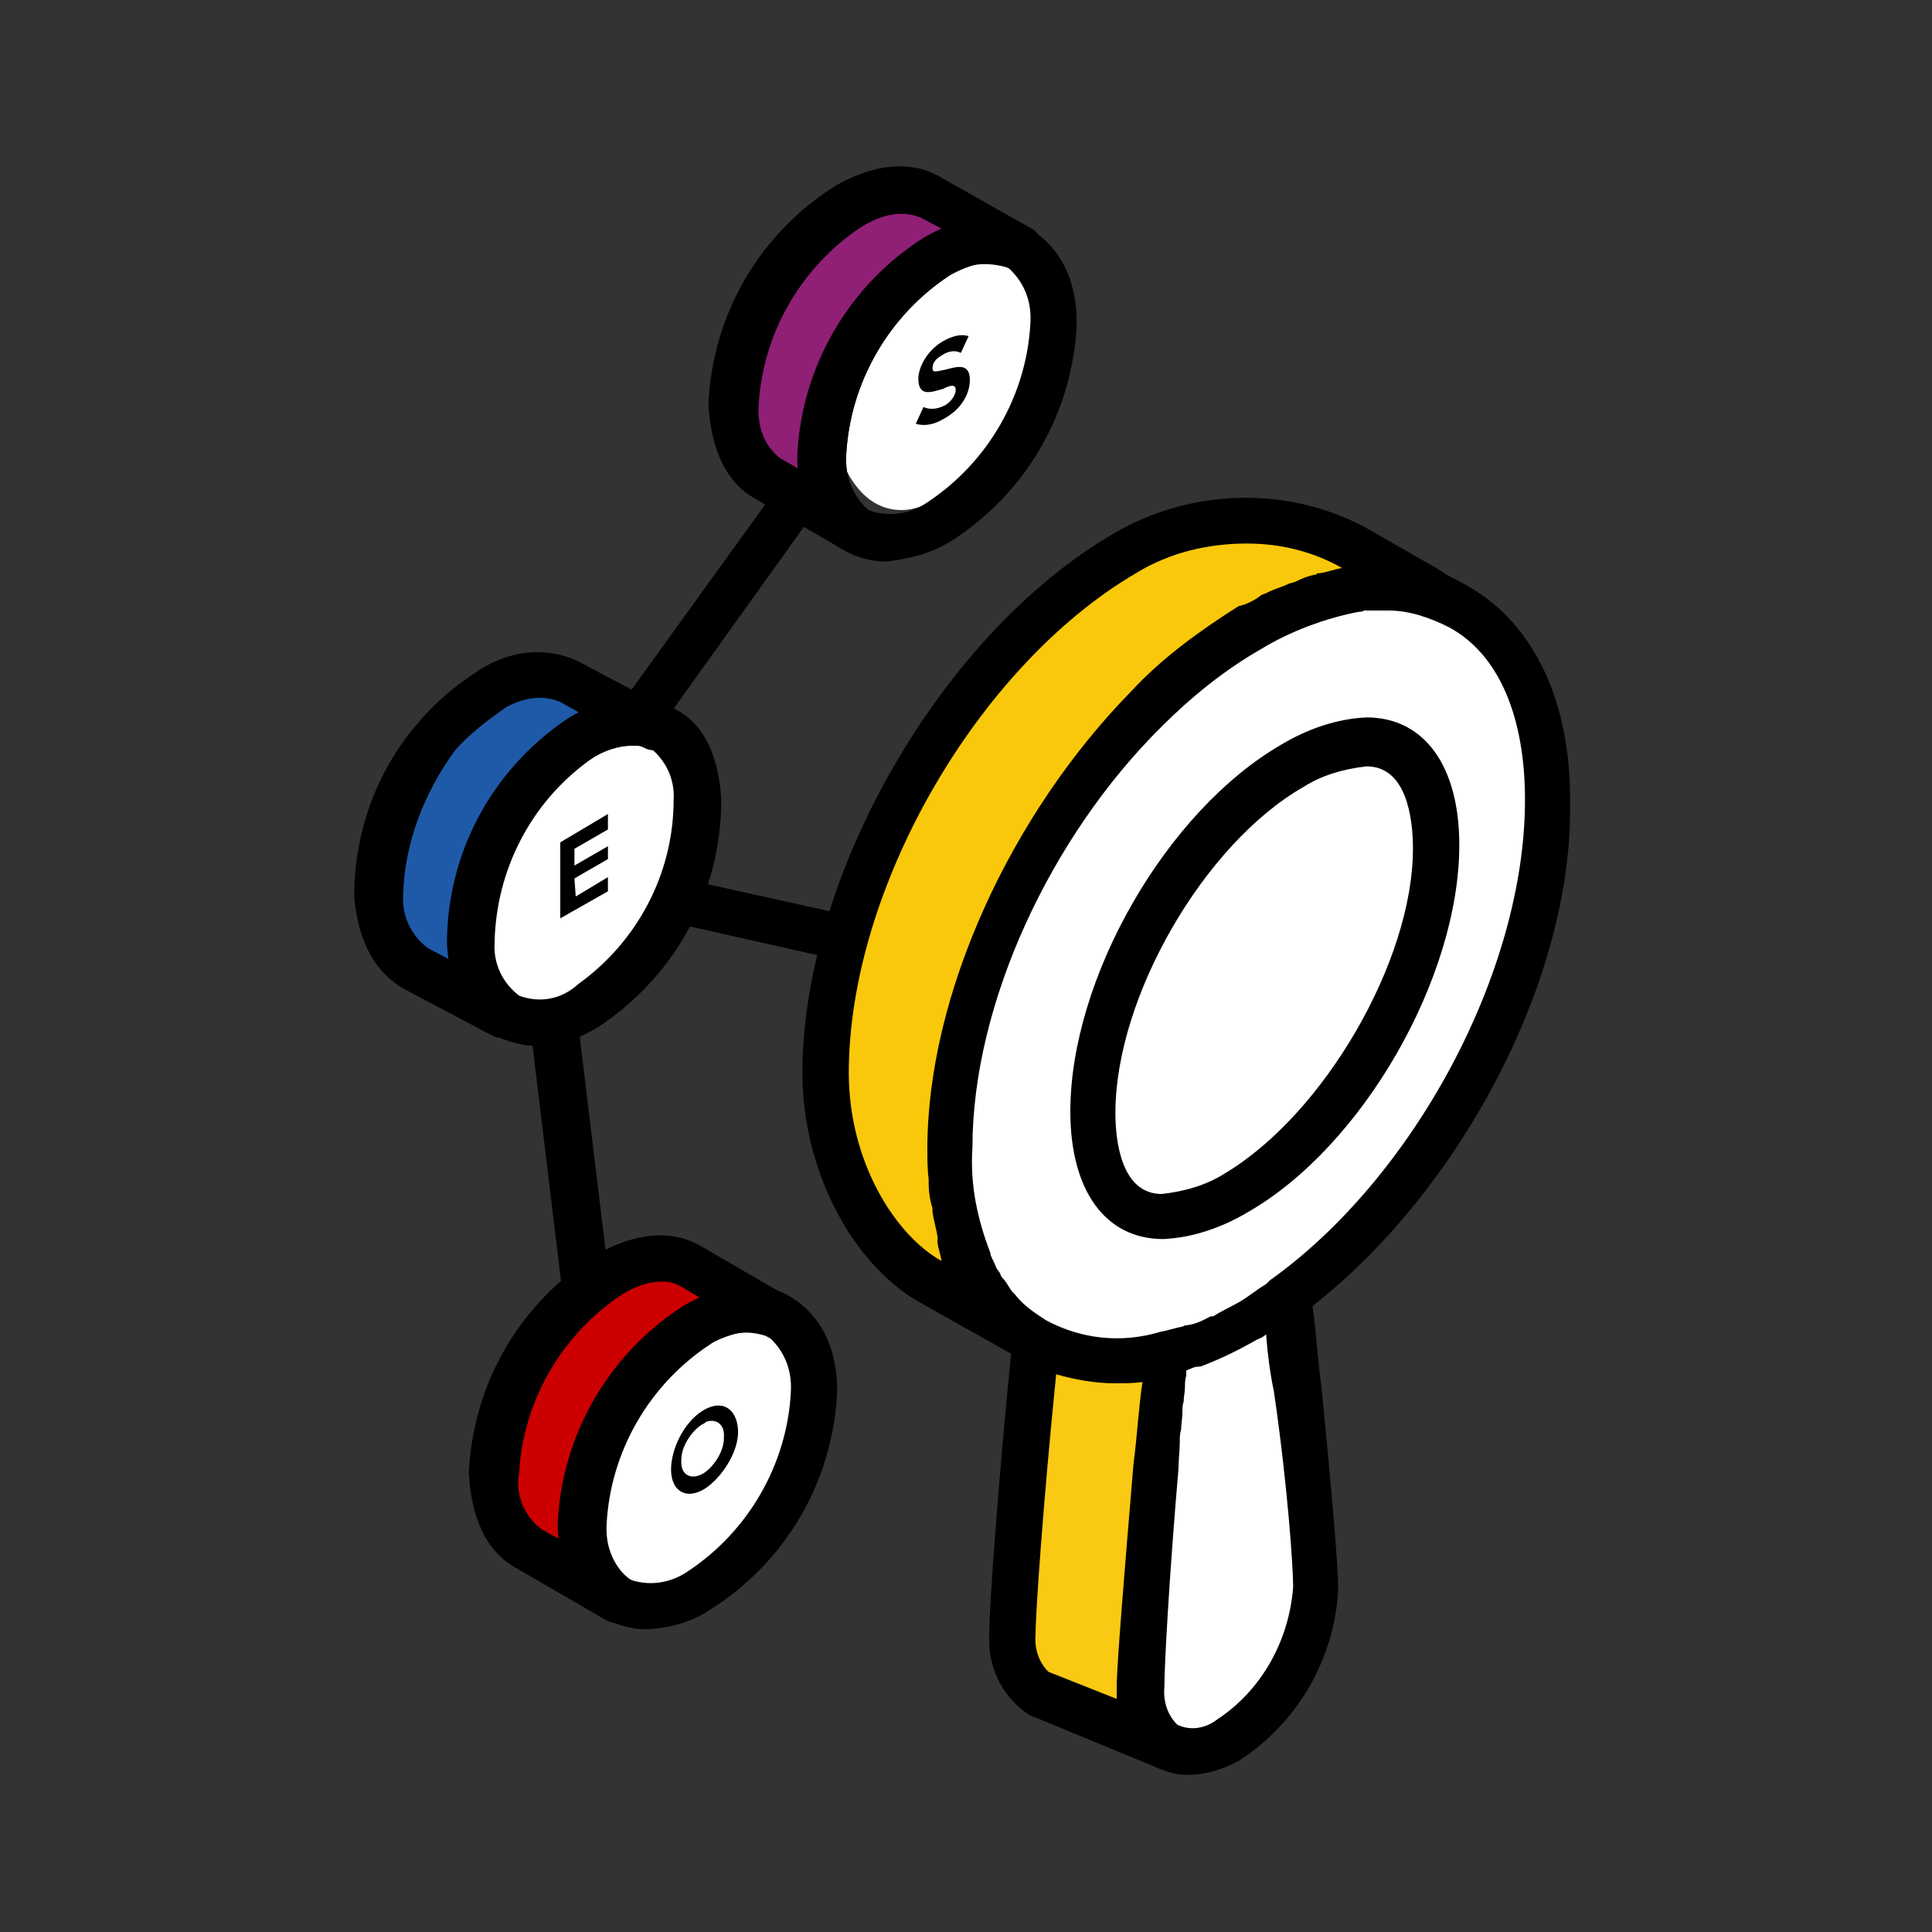
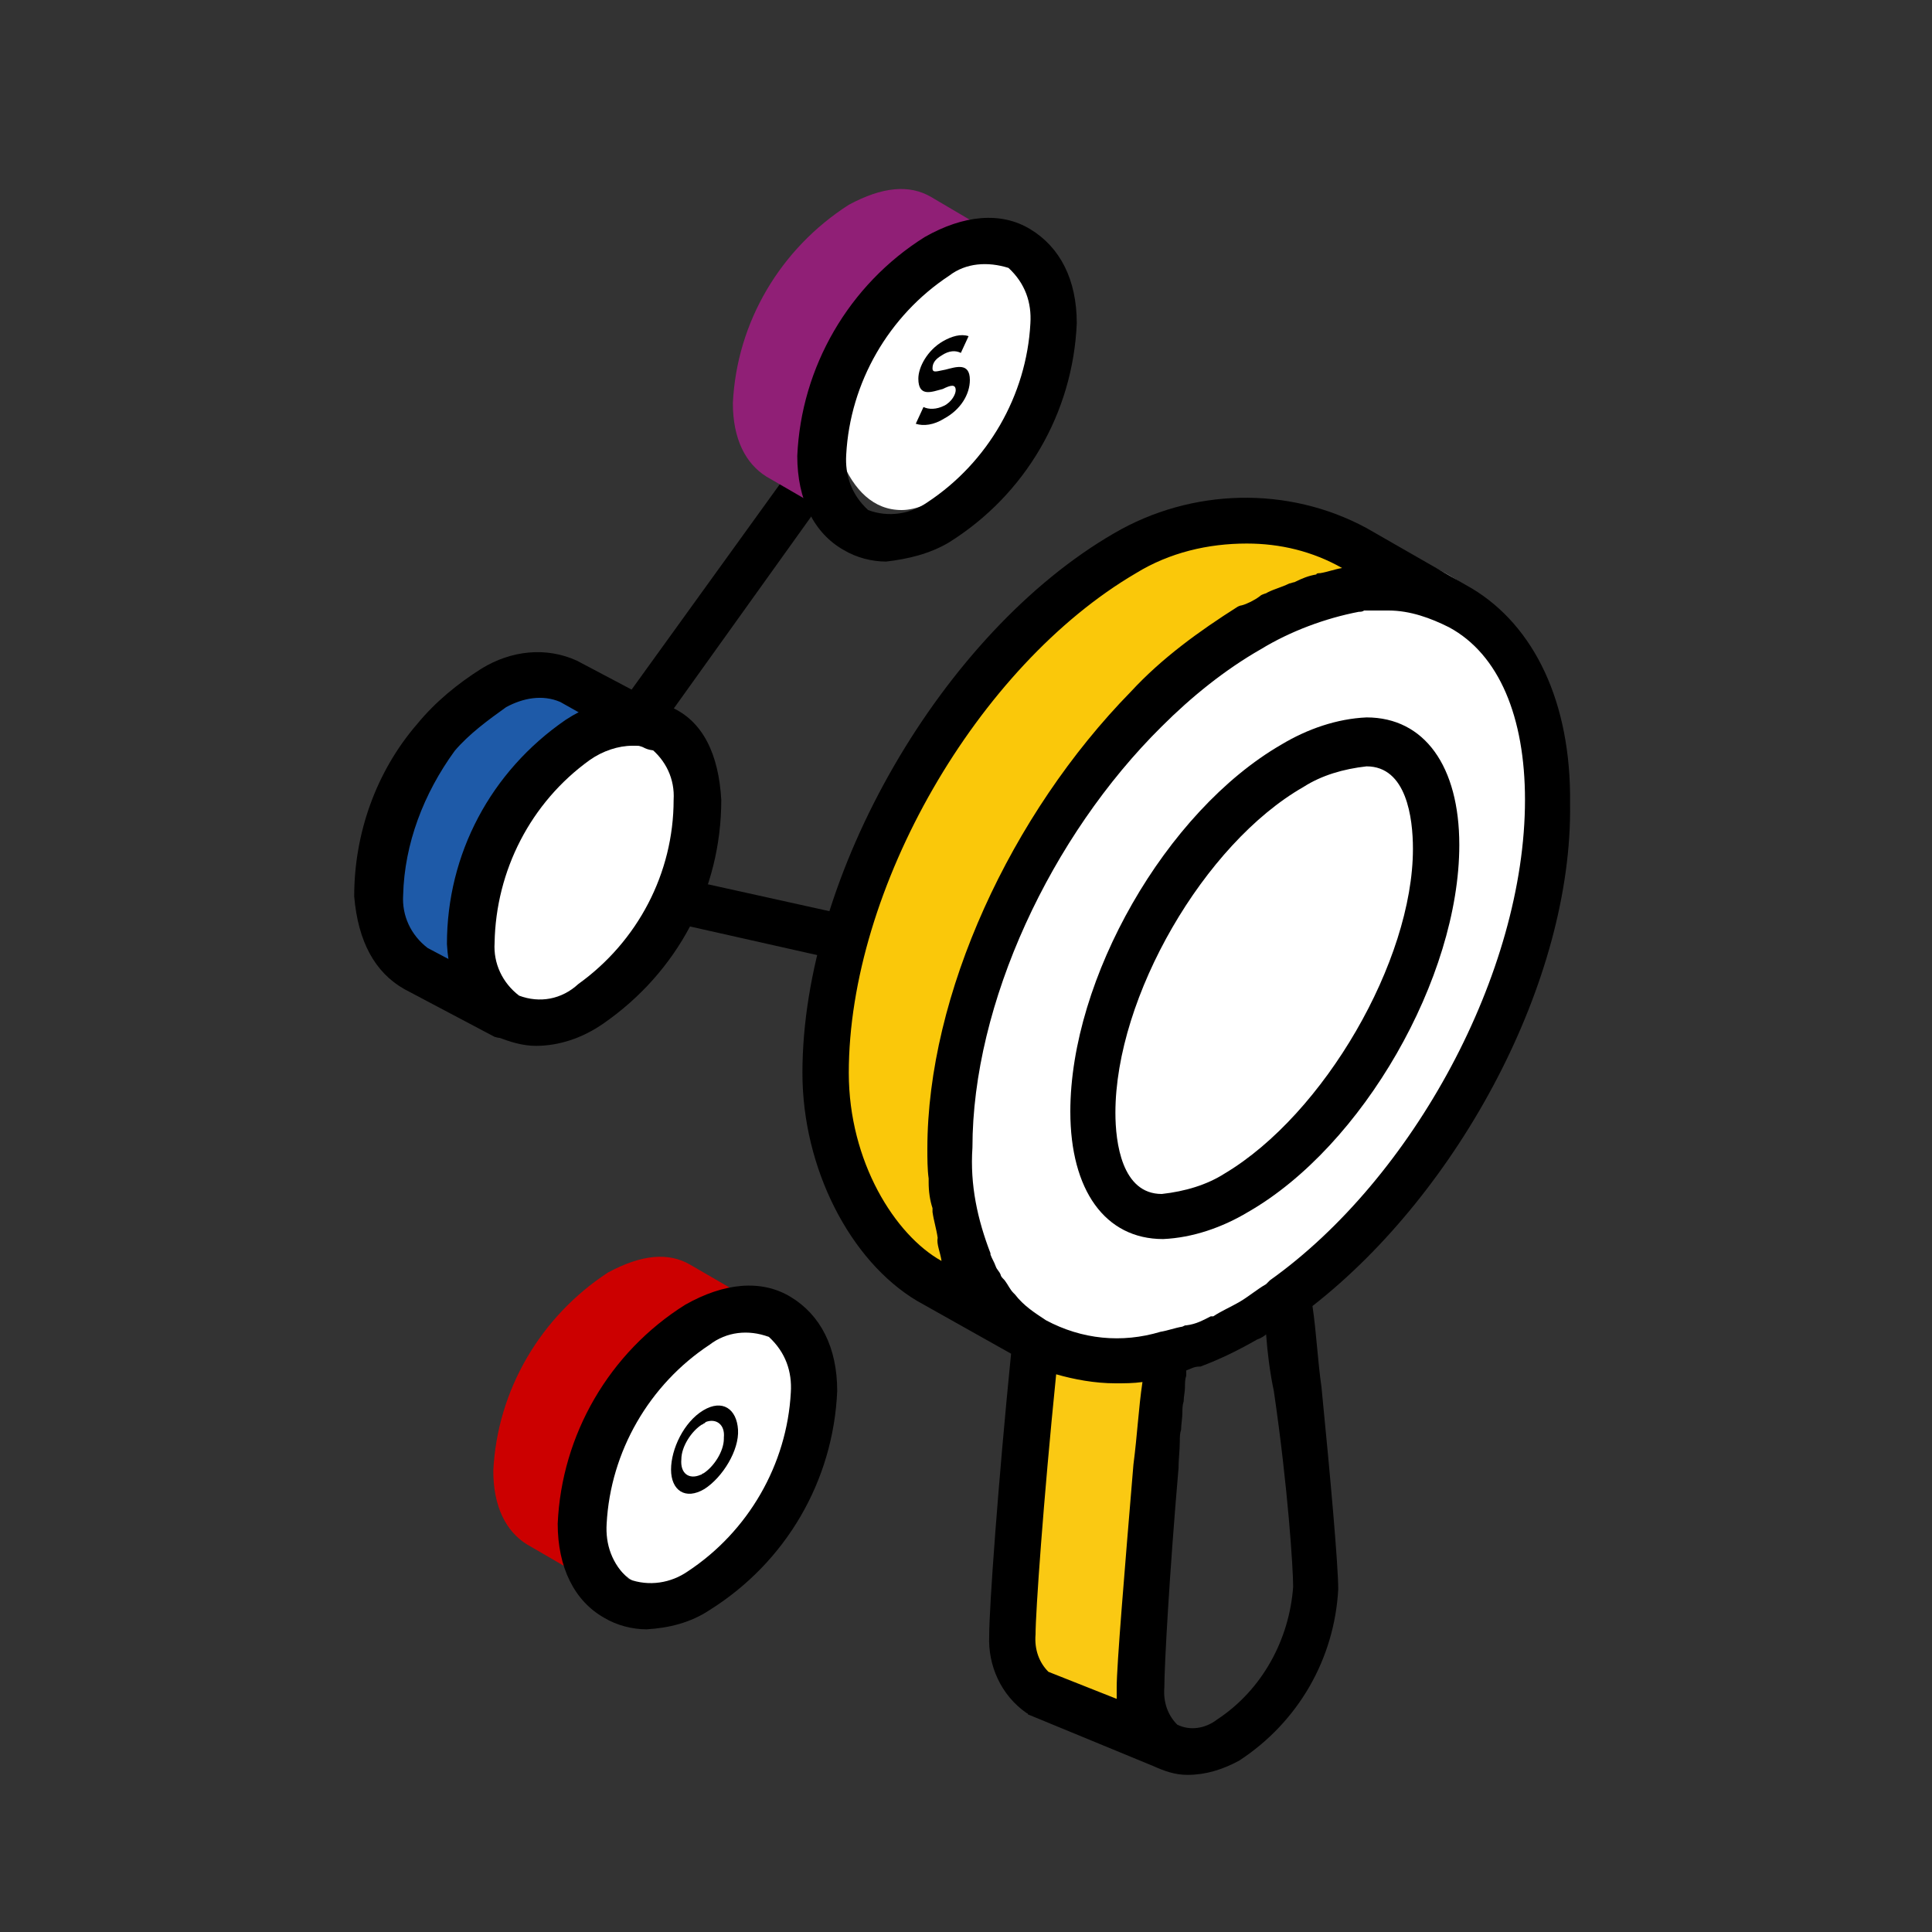
<svg xmlns="http://www.w3.org/2000/svg" version="1.1" id="Layer_1" x="0px" y="0px" viewBox="0 0 150 150" style="enable-background:new 0 0 150 150;" xml:space="preserve">
  <rect x="0" y="0" width="150" height="150" fill="#333333" stroke="none" />
  <style type="text/css">
	.st0{fill:none;}
	.st1{fill:#FFFFFF;}
	.st2{fill:#FAC913;}
	.st3{fill:#FAC80A;}
	.st4{fill:#901F76;}
	.st5{fill:#CC0000;}
	.st6{fill:#1E5AA8;}
</style>
  <rect x="-0.2" class="st0" width="150.5" height="150.5" />
  <g>
    <path class="st1" d="M63.6,108.7c0,5.6-7.7,14.7-12.2,14.7s-6-6.3-6-11.9c0-5.6,3.6-10.2,8-10.2S63.6,103.2,63.6,108.7z" />
    <path class="st1" d="M53.7,63.6c0,5.6-7.7,14.7-12.2,14.7s-6-6.3-6-11.9s3.6-10.2,8-10.2S53.7,57.8,53.7,63.6z" />
    <path class="st1" d="M82.2,24.9c0,5.6-7.7,14.7-12.2,14.7c-4.4,0-6-6.3-6-11.9s3.6-10.2,8-10.2S82.2,19.4,82.2,24.9z" />
-     <path class="st1" d="M87,100.4l1.6,33.8c0,0,8.7,3.4,11.2-3.9c2.4-7.3,0.9-32.5,0.9-32.5L87,100.4z" />
    <path class="st1" d="M119.8,69c0,17.2-16.9,35.8-30,35.8s-23.9-13.9-23.9-31s25.2-31,38.3-31S119.8,51.8,119.8,69z" />
    <rect x="28.2" y="12.5" class="st0" width="94.2" height="124.8" />
    <path id="Path_1669" class="st2" d="M90.3,106.8c0,0-7.6,0-9.9-1.4l-2.3,21.2c0,0-0.9,4.7,7.9,7.7h2.6L90.3,106.8z" />
    <path id="Path_1670" class="st3" d="M109.7,46.2c0,0-14-4.9-29.3,18.7c0.1-0.1-11,19.3-3.7,36.9c0,0-19.4-2.7-10.7-33   C65.9,68.8,85.4,24,109.7,46.2" />
    <path id="Path_1671" d="M114.3,45.7C114.1,45.7,114.1,45.7,114.3,45.7l-8.2-4.7c-6.1-3.3-13.6-3.1-19.6,0.4   c-13.3,7.7-24.2,26.5-24.2,41.9c0,7.4,3.7,14.6,8.9,17.7l7.3,4.1c-1,10-1.7,19.7-1.7,21.9c-0.1,2.3,0.9,4.6,2.9,6   c0,0,0.1,0,0.1,0.1l9.7,4c0.9,0.4,1.7,0.7,2.7,0.7c1.4,0,2.7-0.4,4-1.1c4.6-3,7.4-7.9,7.7-13.3c0-1.9-0.6-8.6-1.3-15.7   c-0.3-2.1-0.4-4.3-0.7-6.3c11.4-8.9,20.2-25.3,20-39C122,54.5,119.1,48.6,114.3,45.7 M73.1,97.9c-3.6-2-7.2-7.7-7.2-14.6   c0-14.3,10-31.6,22.3-38.8c2.6-1.6,5.6-2.3,8.6-2.3c2.6,0,5.1,0.6,7.4,1.9h0.1h-0.1c-0.6,0.1-1.1,0.3-1.7,0.4c-0.1,0-0.3,0-0.3,0.1   c-0.6,0.1-1.1,0.3-1.7,0.6c-0.1,0-0.3,0.1-0.4,0.1c-0.6,0.3-1.1,0.4-1.7,0.7c-0.1,0.1-0.4,0.1-0.6,0.3c-0.4,0.3-1,0.6-1.4,0.7   c-0.1,0-0.3,0.1-0.3,0.1c-3,1.9-5.9,4-8.3,6.6C78.5,63.2,72,77.2,72,89.2c0,0.7,0,1.6,0.1,2.3c0,0.1,0,0.1,0,0.3   c0,0.7,0.1,1.4,0.3,2c0,0.1,0,0.1,0,0.3c0.1,0.7,0.3,1.3,0.4,2l0,0C72.7,96.6,73,97.2,73.1,97.9C73.1,97.8,73.1,97.9,73.1,97.9   L73.1,97.9z M81.4,129.8c-0.7-0.7-1.1-1.7-1-2.9c0-1.7,0.6-10.3,1.6-20.2c1.4,0.4,3,0.7,4.6,0.7c0.7,0,1.4,0,2.1-0.1   c-0.3,2-0.4,4.1-0.7,6.4c-0.7,8.4-1.3,15.6-1.3,17.3c0,0.3,0,0.6,0,0.9L81.4,129.8z M100.4,123.2c-0.3,4.1-2.4,8-5.9,10.3   c-0.9,0.7-2.1,0.9-3.1,0.4c-0.7-0.7-1.1-1.7-1-2.9c0-1.7,0.4-8.9,1.1-17c0-0.7,0.1-1.4,0.1-2.1c0-0.3,0-0.6,0.1-0.9   c0-0.4,0.1-0.9,0.1-1.3c0-0.3,0-0.6,0.1-0.9c0-0.4,0.1-0.7,0.1-1.1c0-0.3,0-0.6,0.1-0.9c0-0.1,0-0.3,0-0.4c0.3-0.1,0.6-0.3,1-0.3   h0.1c1.6-0.6,3-1.3,4.4-2.1c0.3-0.1,0.6-0.3,0.7-0.4c0.1,1.4,0.3,3,0.6,4.4C100,115.5,100.4,121.8,100.4,123.2L100.4,123.2z    M98.6,99.4l-0.3,0.3c-0.7,0.4-1.4,1-2.1,1.4c-0.7,0.4-1.4,0.7-2,1.1H94c-0.6,0.3-1.1,0.6-1.9,0.7c-0.1,0-0.1,0-0.3,0.1   c-0.6,0.1-1.1,0.3-1.7,0.4l0,0c-3,0.9-6.1,0.6-8.9-0.9c-0.9-0.6-1.7-1.1-2.4-2l-0.1-0.1c-0.3-0.3-0.4-0.6-0.7-1   c-0.1-0.1-0.3-0.3-0.3-0.4c-0.1-0.3-0.3-0.4-0.4-0.7c-0.1-0.3-0.3-0.6-0.4-0.9v-0.1c-1-2.6-1.6-5.3-1.4-8.2   c0-11.2,6.1-24.2,14.7-32.7c2.3-2.3,4.9-4.4,7.7-6c2.3-1.4,5-2.4,7.6-2.9c0.1,0,0.3,0,0.4-0.1c0.3,0,0.4,0,0.7,0c0.4,0,0.9,0,1.1,0   h0.1c1.7,0,3.3,0.6,4.7,1.3l0,0l0,0c3.9,2.1,5.9,7,5.9,13.4C118.4,75.5,109.7,91.5,98.6,99.4" />
    <path id="Path_1672" d="M106.1,55.7c-2.3,0.1-4.6,0.9-6.6,2.1C90.5,63,83.1,76,83.1,86.3c0,6.1,2.7,9.9,7.2,9.9   c2.3-0.1,4.6-0.9,6.6-2.1c8.9-5.1,16.4-18.2,16.4-28.5C113.3,59.5,110.6,55.7,106.1,55.7 M95.1,91.1c-1.4,0.9-3.1,1.4-4.9,1.6   c-3.1,0-3.6-4-3.6-6.3c0-9,6.9-20.9,14.6-25.3c1.4-0.9,3.1-1.4,4.9-1.6c3.1,0,3.6,4,3.6,6.4C109.7,74.6,102.8,86.5,95.1,91.1" />
    <path id="Path_1673" d="M49.6,57.6c-1,0-1.7-0.9-1.7-1.9c0-0.4,0.1-0.7,0.3-1l12.7-17.6c0.6-0.9,1.7-1,2.4-0.4   c0.9,0.6,1,1.7,0.4,2.4l0,0L51.1,56.7C50.6,57.3,50.2,57.6,49.6,57.6" />
-     <path id="Path_1674" d="M46.9,103.4c-0.7,0.7-1.9,0.6-2.6-0.1c-0.3-0.3-0.4-0.6-0.4-1l-2.6-21.5c0-1,0.7-1.9,1.7-2s1.9,0.6,2,1.6   l2.6,21.5C47.6,102.5,47.4,103.1,46.9,103.4" />
    <path id="Path_1675" d="M64.5,74.3c-0.1,0-0.3,0-0.4,0l-12-2.7c-1-0.3-1.6-1.1-1.3-2.1s1.1-1.6,2.1-1.3l12.2,2.7   c1,0.3,1.6,1.1,1.3,2.1C66.1,73.8,65.4,74.3,64.5,74.3" />
    <path id="Path_1676" class="st4" d="M79.1,19.3c-1.6-1-3.9-0.9-6.4,0.6c-5.3,3.4-8.6,9.2-8.9,15.4c0,2.9,1,4.9,2.6,5.7l-6.9-4   c-1.6-1-2.6-2.9-2.6-5.7c0.3-6.3,3.7-12,9-15.4c2.6-1.4,4.7-1.6,6.4-0.6L79.1,19.3z" />
-     <path id="Path_1677" d="M66.4,43c-0.3,0-0.6-0.1-0.9-0.3l-6.9-4c-2.3-1.3-3.4-3.9-3.6-7.3c0.3-7,4-13.3,9.9-17c3-1.7,5.9-2,8.2-0.6   l6.9,3.9l0,0c0.9,0.4,1.1,1.6,0.6,2.4C80,21,79,21.3,78.1,20.7l0,0c-1-0.6-2.6-0.3-4.4,0.7c-4.7,3.1-7.7,8.3-8,13.9   c-0.1,1.6,0.4,3.1,1.7,4.3c0.9,0.4,1.1,1.6,0.6,2.4C67.7,42.6,67.1,43,66.4,43 M70,16.6c-1.1,0-2.1,0.4-3.1,1   c-4.7,3.1-7.7,8.3-8,13.9c-0.1,1.6,0.4,3.1,1.7,4.1l1.6,0.9c0-0.4,0-0.7,0-1.1c0.3-7,4-13.3,9.9-17c0.4-0.3,0.7-0.4,1.1-0.6   l-1.7-0.9C71,16.7,70.5,16.6,70,16.6" />
    <path id="Path_1678" d="M68.8,43.6c-1.1,0-2.3-0.3-3.3-0.9c-2.3-1.3-3.6-3.9-3.6-7.3c0.3-6.9,4-13.3,9.9-17c3-1.7,5.9-2,8.2-0.6   c2.3,1.4,3.6,3.9,3.6,7.3c-0.3,7-4,13.3-9.9,17C72.2,43,70.5,43.4,68.8,43.6 M73.7,21.4L73.7,21.4c-4.7,3.1-7.7,8.3-8,13.9   c-0.1,1.6,0.4,3.1,1.7,4.3c1.6,0.6,3.3,0.3,4.6-0.6c4.7-3.1,7.7-8.3,8-13.9c0.1-1.6-0.4-3.1-1.7-4.3C76.7,20.3,75,20.4,73.7,21.4" />
    <path id="Path_1679" class="st5" d="M60.5,102.2c-1.6-1-3.9-0.9-6.4,0.6c-5.3,3.4-8.6,9.2-8.9,15.4c0,2.9,1,4.9,2.6,5.7l-6.9-4   c-1.6-1-2.6-2.9-2.6-5.7c0.3-6.3,3.7-12,8.9-15.4c2.6-1.4,4.7-1.6,6.4-0.6L60.5,102.2z" />
-     <path id="Path_1680" d="M47.8,126c-0.3,0-0.6-0.1-0.9-0.3l-6.9-4c-2.3-1.3-3.4-3.9-3.6-7.3c0.3-7,4-13.3,9.9-17   c3-1.7,5.9-2,8.2-0.6l6.9,4l0,0c0.9,0.4,1.1,1.6,0.6,2.4c-0.4,0.9-1.6,1.1-2.4,0.6l0,0c-1.1-0.7-2.7-0.4-4.6,0.6   c-4.7,3.1-7.7,8.3-8,13.9c-0.1,1.6,0.4,3.1,1.7,4.3c0.9,0.4,1.1,1.6,0.6,2.4C49.1,125.5,48.5,126,47.8,126 M51.4,99.5   c-1.1,0-2.1,0.4-3.1,1c-4.7,3.1-7.7,8.3-8,13.9c-0.3,1.6,0.4,3.3,1.7,4.3l1.6,0.9c0-0.4,0-0.7,0-1.1c0.3-7,4-13.3,9.9-17   c0.4-0.3,0.7-0.4,1.1-0.6l-1.7-1C52.4,99.6,51.9,99.5,51.4,99.5" />
    <path id="Path_1681" d="M50.2,126.5c-1.1,0-2.3-0.3-3.3-0.9c-2.3-1.3-3.6-3.9-3.6-7.3c0.3-6.9,4-13.3,9.9-17c3-1.7,5.9-2,8.2-0.6   c2.3,1.4,3.6,3.9,3.6,7.3c-0.3,7-4,13.3-9.9,17C53.6,126,51.9,126.4,50.2,126.5 M55.1,104.4L55.1,104.4c-4.7,3.1-7.7,8.3-8,13.9   c-0.1,1.6,0.4,3.1,1.7,4.3c1.6,0.6,3.3,0.3,4.6-0.6c4.7-3.1,7.7-8.3,8-13.9c0.1-1.6-0.4-3.1-1.7-4.3   C58.1,103.2,56.4,103.4,55.1,104.4" />
    <path id="Path_1682" class="st6" d="M34.1,57.3c-2.9,3.4-4.4,7.7-4.4,12.3c0.1,2.9,1.1,4.7,2.9,5.7l7,3.7c-1.6-0.9-2.7-2.9-2.9-5.6   c0.1-6.3,3.1-12.2,8.3-15.9c2.4-1.6,4.7-1.7,6.3-0.9l-7-3.9c-1.9-0.9-4-0.6-5.7,0.4C36.8,54.5,35.3,55.7,34.1,57.3" />
    <path id="Path_1683" d="M39.3,80.6c-0.3,0-0.6,0-0.9-0.1l-7-3.7c-2.3-1.3-3.6-3.7-3.9-7.2c0-4.9,1.7-9.7,4.9-13.4   c1.4-1.7,3.1-3.1,5-4.3c2.3-1.4,5-1.7,7.4-0.6l7,3.7l0,0l0,0c0.9,0.6,1.1,1.6,0.6,2.4c-0.4,0.7-1.4,1.1-2.3,0.7   c-1.1-0.6-2.7-0.3-4.6,0.9c-4.6,3.3-7.4,8.6-7.4,14.3c-0.1,1.6,0.6,3.1,1.9,4.1c0.9,0.4,1.1,1.6,0.7,2.4   C40.6,80.3,40.1,80.6,39.3,80.6 M39.3,54.9c-1.4,1-2.9,2.1-4,3.4c-2.4,3.3-3.9,7.2-4,11.2c-0.1,1.6,0.6,3.1,1.9,4.1l1.7,0.9   c0-0.4-0.1-0.7-0.1-1.1c0-7,3.4-13.4,9.2-17.4c0.4-0.3,0.7-0.4,1.1-0.6l-1.6-0.9C42.1,53.9,40.6,54.2,39.3,54.9" />
    <path id="Path_1684" d="M41.6,81.2c-1,0-2-0.3-3-0.7c-2.3-1.1-3.7-3.7-3.9-7.2c0-7,3.4-13.4,9.2-17.4c2.9-1.9,5.7-2.1,8.2-1   s3.7,3.7,3.9,7.2c0,7-3.4,13.4-9.2,17.4C45.2,80.6,43.4,81.2,41.6,81.2 M49.1,57.9c-1.1,0-2.3,0.4-3.3,1.1   c-4.6,3.3-7.3,8.6-7.4,14.2c-0.1,1.6,0.6,3.1,1.9,4.1c1.6,0.6,3.3,0.3,4.6-0.9c4.6-3.3,7.4-8.6,7.4-14.3c0.1-1.6-0.6-3.1-1.9-4.1   C49.9,57.9,49.5,57.9,49.1,57.9" />
    <g id="Path_1685">
      <path d="M73.2,26.5c0.7-0.4,1.4-0.6,2-0.4l-0.6,1.3c-0.4-0.2-0.9-0.2-1.5,0.2c-0.5,0.3-0.7,0.6-0.7,1c0,0.4,0.4,0.2,1,0.1    c0.8-0.2,1.9-0.6,1.9,0.8c0,1.1-0.7,2.3-2,3c-0.8,0.5-1.6,0.6-2.2,0.4l0.6-1.3c0.4,0.2,1,0.2,1.6-0.1s0.9-0.9,0.9-1.2    c0-0.5-0.4-0.4-1-0.1c-0.8,0.2-1.9,0.7-1.9-0.8C71.3,28.5,72,27.2,73.2,26.5z" />
    </g>
    <g id="Path_1686">
-       <polygon points="47.2,63.2 47.2,64.4 44.6,65.9 44.6,67.2 47.2,65.7 47.2,66.7 44.6,68.2 44.7,69.6 47.2,68.1 47.2,69.2     43.5,71.3 43.5,65.4   " />
-     </g>
+       </g>
    <g id="Path_1687">
      <path d="M54.6,109.5c1.5-0.9,2.6-0.1,2.7,1.5s-1.2,3.7-2.6,4.6c-1.5,0.9-2.6,0.1-2.6-1.5S53.1,110.4,54.6,109.5z M56.2,111.6    c0.1-1-0.6-1.5-1.4-1.2l-0.1,0.1c-0.1,0-0.1,0.1-0.2,0.1c-0.8,0.5-1.6,1.7-1.6,2.7c-0.1,1.1,0.6,1.6,1.5,1.2    c0.1,0,0.1-0.1,0.2-0.1c0.8-0.5,1.6-1.7,1.6-2.7L56.2,111.6" />
    </g>
  </g>
</svg>